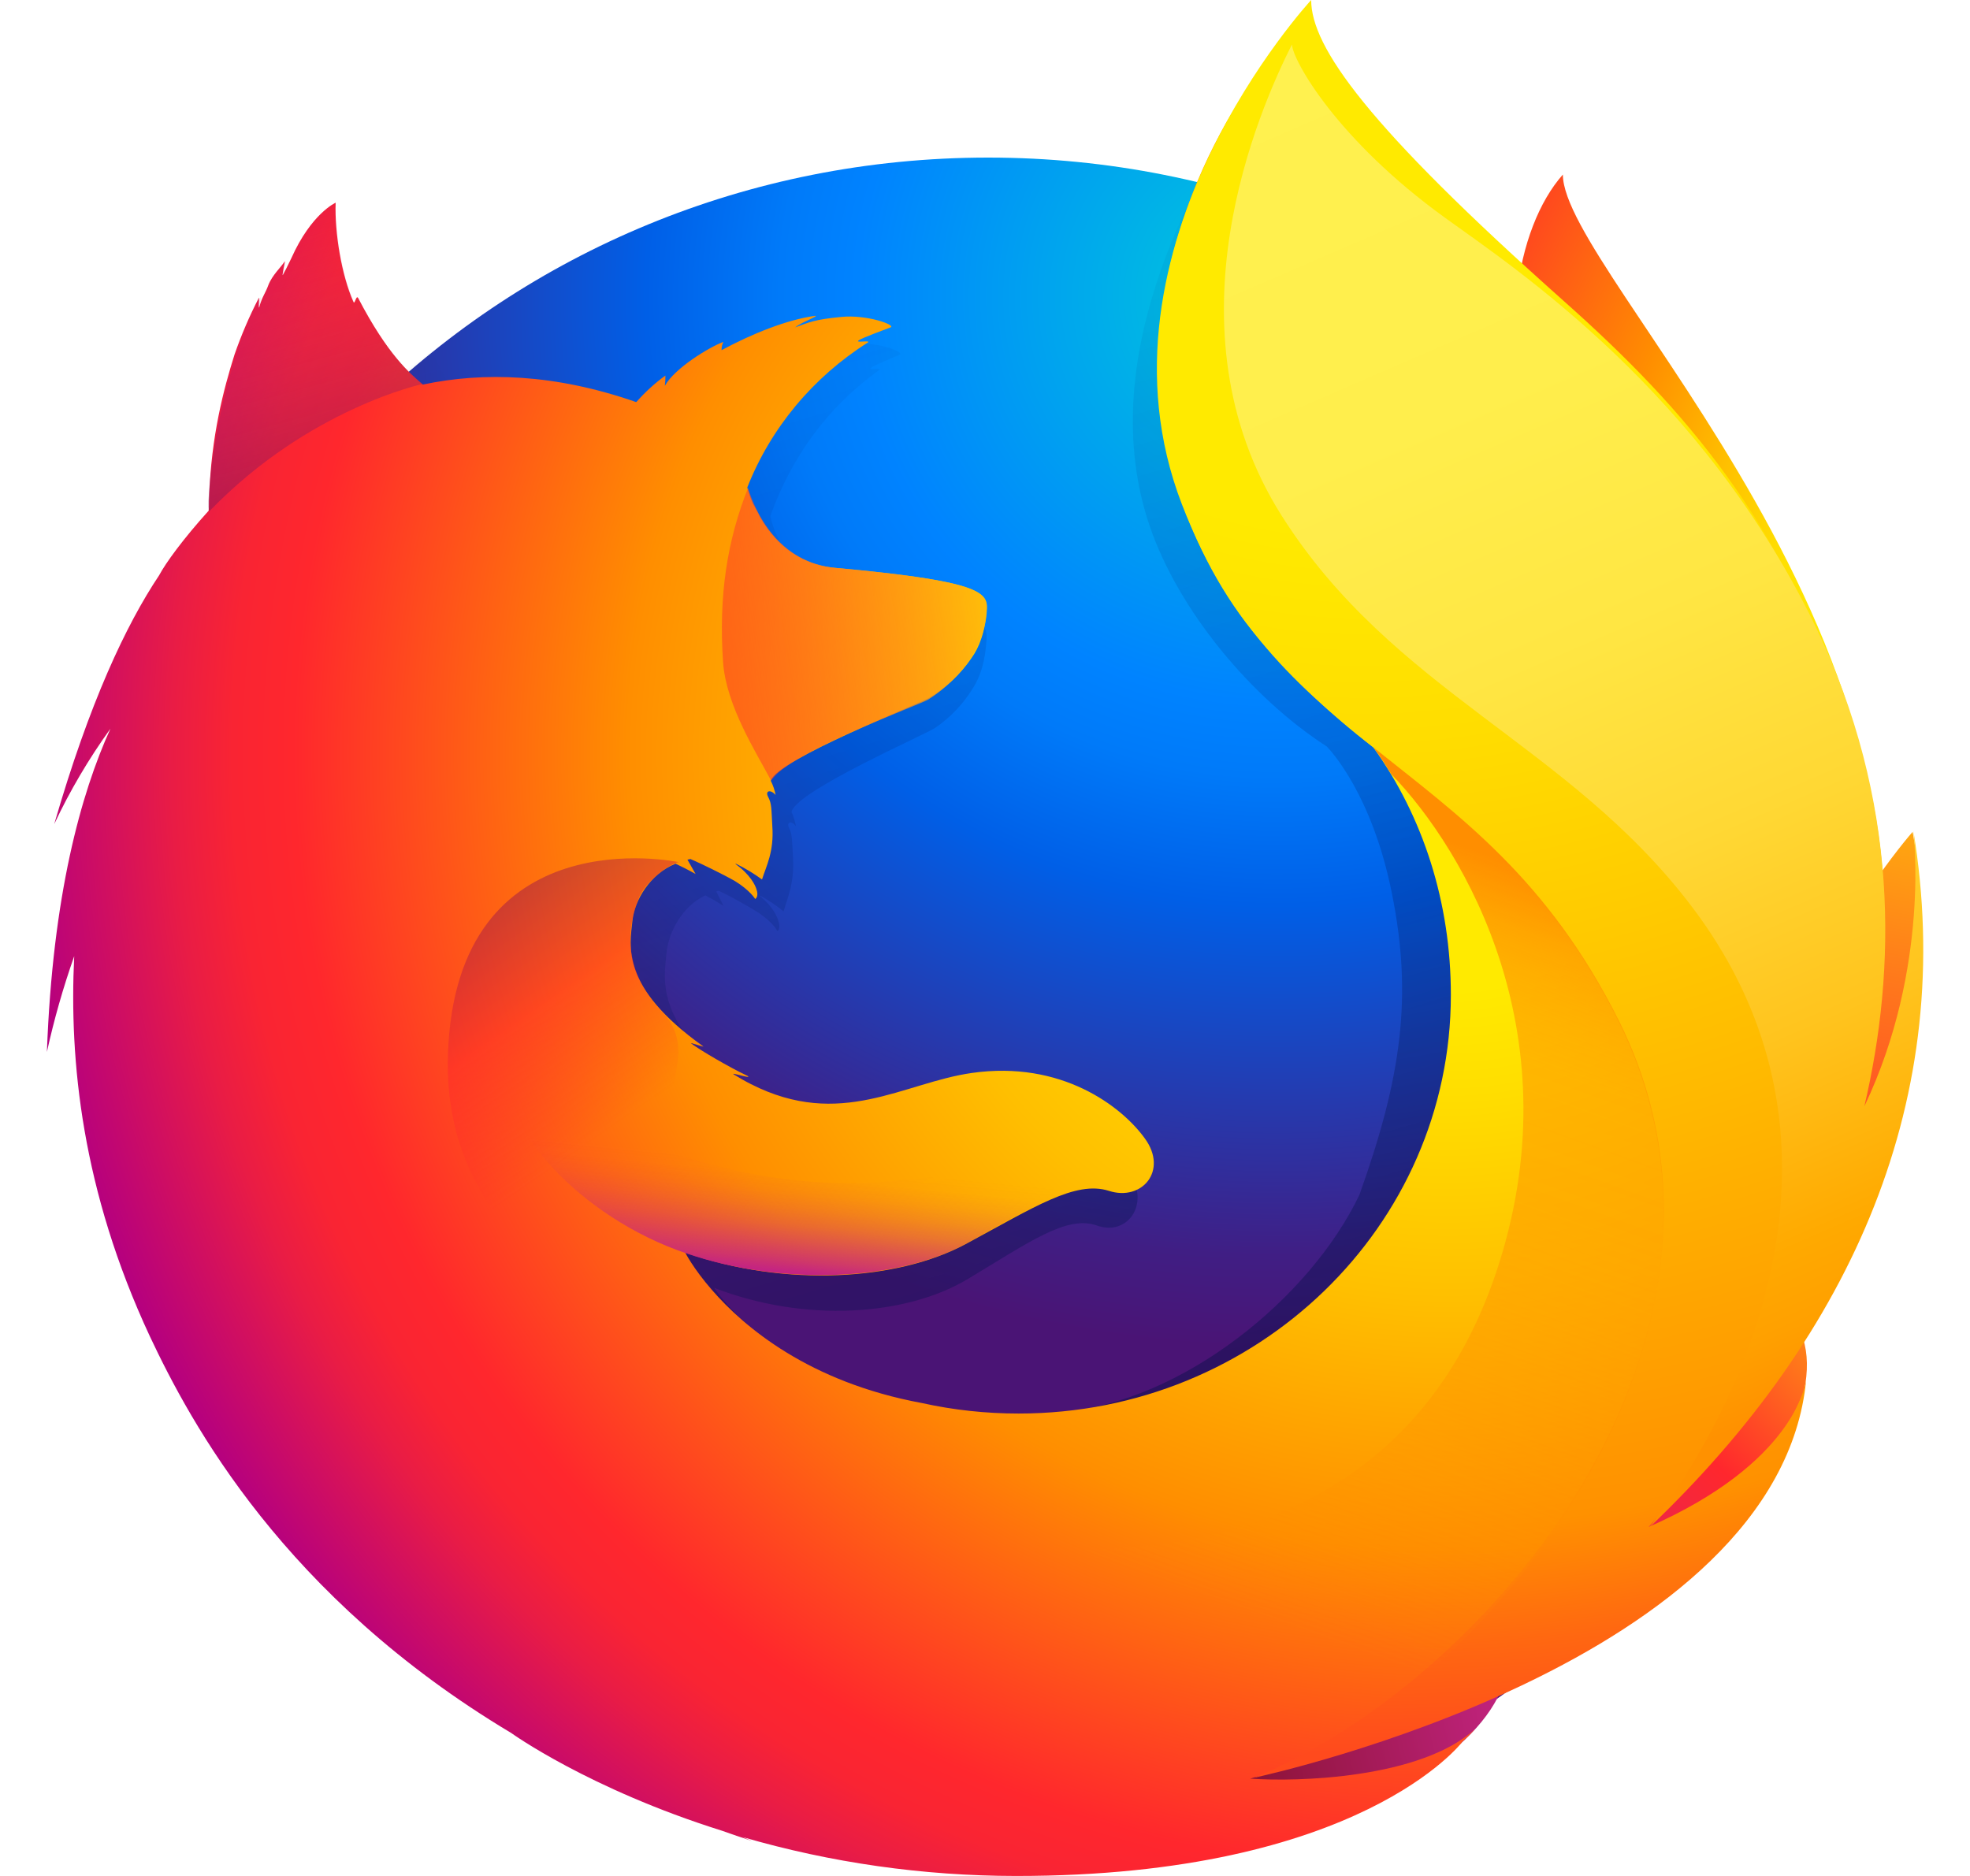
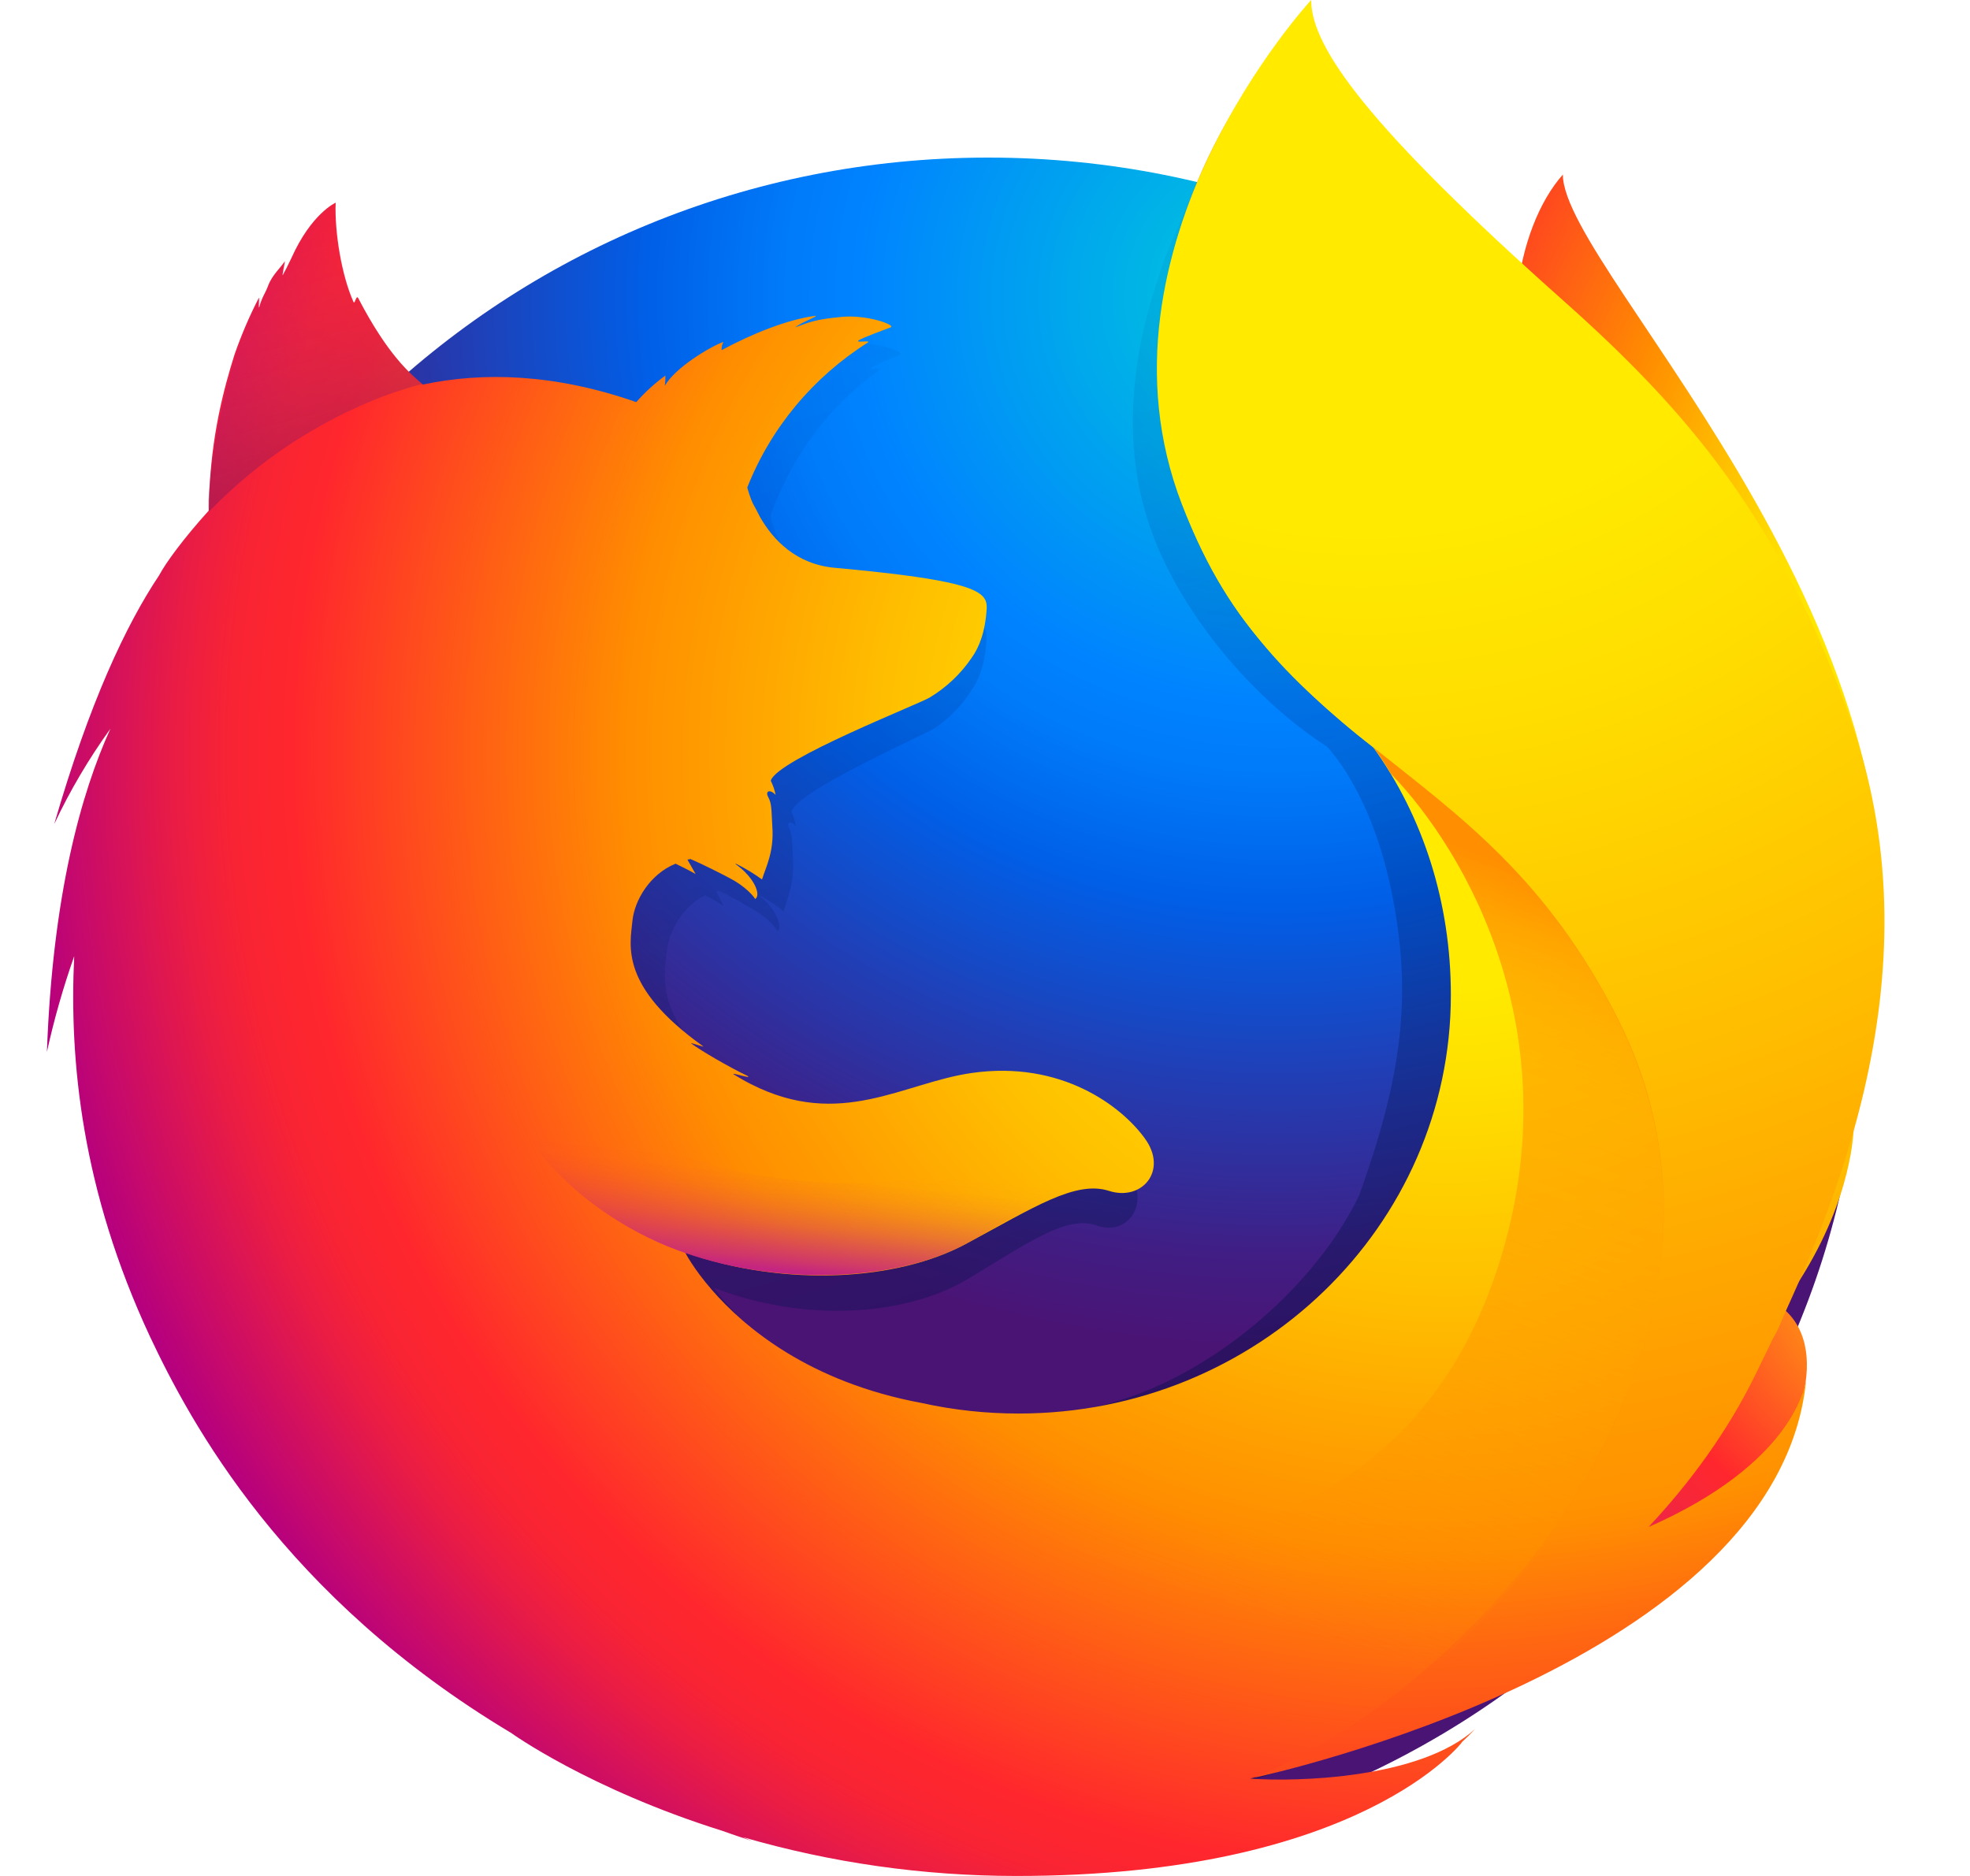
<svg xmlns="http://www.w3.org/2000/svg" width="21" height="20" viewBox="0 0 21 20" fill="none">
  <path d="M16.66 1.861C16.158 2.428 15.924 3.703 16.433 4.996C16.943 6.29 17.724 6.009 18.21 7.327C18.853 9.067 18.554 11.404 18.554 11.404C18.554 11.404 19.326 13.571 19.864 11.269C21.056 6.946 16.66 2.926 16.66 1.861Z" fill="url(#paint0_radial_2636_7009)" />
  <path d="M10.529 19.81C15.674 19.81 19.841 15.75 19.841 10.745C19.841 5.739 15.674 1.68 10.534 1.68C5.394 1.68 1.227 5.738 1.227 10.744C1.217 15.755 5.389 19.81 10.529 19.81Z" fill="url(#paint1_radial_2636_7009)" />
  <path d="M17.505 16.334C17.304 16.472 17.093 16.595 16.873 16.704C17.164 16.291 17.432 15.863 17.677 15.423C17.875 15.21 18.057 15.004 18.205 14.78C18.277 14.67 18.358 14.534 18.445 14.377C18.967 13.464 19.544 11.988 19.56 10.471V10.356C19.563 9.975 19.523 9.595 19.44 9.222C19.445 9.252 19.448 9.281 19.452 9.31C19.448 9.287 19.444 9.265 19.439 9.242C19.446 9.283 19.453 9.324 19.46 9.364C19.566 10.243 19.491 11.1 19.11 11.731C19.104 11.74 19.098 11.749 19.091 11.758C19.289 10.798 19.355 9.738 19.135 8.677C19.135 8.677 19.047 8.161 18.393 6.595C18.015 5.693 17.348 4.954 16.757 4.416C16.239 3.795 15.768 3.379 15.509 3.113C14.968 2.561 14.741 2.147 14.647 1.876C14.566 1.837 13.532 0.864 13.45 0.827C12.999 1.505 11.58 3.625 12.255 5.606C12.56 6.504 13.334 7.436 14.144 7.959C14.18 7.998 14.627 8.467 14.838 9.527C15.058 10.622 14.943 11.476 14.491 12.739C13.961 13.846 12.603 14.941 11.329 15.053C8.609 15.293 7.613 13.73 7.613 13.73C8.585 14.106 9.66 14.028 10.313 13.638C10.972 13.243 11.371 12.951 11.694 13.066C12.013 13.18 12.267 12.846 12.039 12.5C11.863 12.238 11.611 12.031 11.315 11.906C11.019 11.781 10.691 11.743 10.373 11.797C9.714 11.901 9.109 12.407 8.245 11.917C8.19 11.886 8.135 11.851 8.083 11.814C8.026 11.778 8.269 11.87 8.212 11.828C8.044 11.74 7.746 11.547 7.669 11.478C7.656 11.467 7.799 11.523 7.787 11.511C6.979 10.867 7.08 10.431 7.105 10.158C7.126 9.94 7.273 9.66 7.519 9.546C7.639 9.609 7.713 9.658 7.713 9.658C7.713 9.658 7.662 9.556 7.635 9.504C7.644 9.499 7.654 9.5 7.663 9.497C7.761 9.542 7.978 9.661 8.091 9.734C8.24 9.835 8.287 9.926 8.287 9.926C8.287 9.926 8.326 9.905 8.297 9.817C8.287 9.78 8.242 9.665 8.095 9.549H8.104C8.192 9.597 8.275 9.653 8.353 9.716C8.395 9.57 8.469 9.417 8.453 9.145C8.443 8.953 8.447 8.903 8.412 8.829C8.381 8.766 8.43 8.741 8.484 8.807C8.475 8.755 8.459 8.705 8.438 8.657V8.652C8.506 8.423 9.87 7.829 9.969 7.76C10.132 7.648 10.269 7.504 10.371 7.337C10.447 7.22 10.504 7.056 10.517 6.807C10.525 6.627 10.438 6.507 9.059 6.367C8.682 6.331 8.461 6.067 8.335 5.822C8.312 5.77 8.288 5.722 8.265 5.674C8.243 5.619 8.225 5.561 8.211 5.503C8.437 4.875 8.816 4.344 9.373 3.944C9.403 3.917 9.252 3.951 9.282 3.924C9.317 3.892 9.548 3.802 9.592 3.781C9.645 3.757 9.364 3.641 9.115 3.669C8.862 3.697 8.808 3.726 8.673 3.782C8.729 3.728 8.908 3.657 8.866 3.657C8.593 3.698 8.254 3.852 7.964 4.025C7.963 3.995 7.969 3.965 7.981 3.937C7.846 3.993 7.514 4.217 7.417 4.407C7.422 4.371 7.424 4.334 7.423 4.298C7.32 4.381 7.227 4.475 7.146 4.579L7.141 4.583C6.358 4.278 5.668 4.258 5.084 4.394C4.957 4.27 4.894 4.361 4.604 3.743C4.584 3.705 4.619 3.779 4.604 3.743C4.556 3.623 4.633 3.903 4.604 3.743C4.115 4.116 3.473 4.539 3.164 4.838C3.16 4.85 3.524 4.738 3.164 4.838C3.038 4.873 3.047 4.945 3.028 5.6C3.023 5.65 3.028 5.705 3.023 5.75C2.776 6.055 2.609 6.312 2.545 6.445C2.226 6.978 1.875 7.807 1.535 9.119C1.685 8.764 1.866 8.422 2.076 8.097C1.793 8.793 1.519 9.887 1.465 11.571C1.533 11.224 1.621 10.88 1.728 10.541C1.661 11.939 1.909 13.334 2.456 14.628C2.652 15.092 2.976 15.796 3.526 16.567C5.258 18.333 7.7 19.431 10.405 19.431C13.228 19.431 15.763 18.234 17.505 16.334Z" fill="url(#paint2_linear_2636_7009)" />
  <path d="M15.417 17.616C18.834 17.233 20.347 13.821 18.404 13.754C16.649 13.699 13.8 17.797 15.417 17.616Z" fill="url(#paint3_radial_2636_7009)" />
-   <path d="M18.651 13.057C21.002 11.732 20.388 8.869 20.388 8.869C20.388 8.869 19.481 9.89 18.865 11.518C18.257 13.13 17.238 13.858 18.651 13.057Z" fill="url(#paint4_radial_2636_7009)" />
-   <path d="M11.187 19.31C14.464 20.323 17.282 17.822 15.545 16.987C13.967 16.233 9.631 18.831 11.187 19.31Z" fill="url(#paint5_radial_2636_7009)" />
  <path d="M18.895 14.273C18.975 14.164 19.082 13.815 19.178 13.659C19.756 12.754 19.76 12.033 19.76 12.016C20.11 10.324 20.078 9.634 19.863 8.357C19.69 7.329 18.933 5.855 18.278 5.146C17.602 4.414 18.078 4.653 17.424 4.119C16.851 3.503 16.295 2.894 15.992 2.648C13.805 0.876 13.854 0.5 13.896 0.435C13.889 0.443 13.879 0.454 13.866 0.469C13.839 0.369 13.821 0.285 13.821 0.285C13.821 0.285 12.626 1.443 12.374 3.374C12.21 4.634 12.696 5.949 13.402 6.789C13.769 7.224 14.184 7.619 14.639 7.967C15.172 8.709 15.466 9.624 15.466 10.608C15.466 13.072 13.402 15.07 10.858 15.07C10.511 15.07 10.165 15.033 9.827 14.958C8.626 14.736 7.933 14.149 7.587 13.75C7.389 13.522 7.305 13.355 7.305 13.355C8.38 13.729 9.57 13.651 10.293 13.264C11.022 12.872 11.463 12.582 11.821 12.696C12.174 12.81 12.455 12.479 12.203 12.136C11.956 11.794 11.314 11.303 10.36 11.439C9.63 11.543 8.961 12.044 8.005 11.558C7.943 11.527 7.884 11.493 7.826 11.457C7.763 11.421 8.031 11.511 7.968 11.47C7.782 11.383 7.453 11.191 7.367 11.123C7.353 11.112 7.512 11.167 7.497 11.156C6.603 10.517 6.715 10.085 6.742 9.814C6.765 9.598 6.927 9.32 7.201 9.208C7.333 9.27 7.415 9.318 7.415 9.318C7.415 9.318 7.359 9.218 7.328 9.165C7.339 9.161 7.349 9.162 7.36 9.158C7.468 9.204 7.708 9.321 7.834 9.393C7.998 9.494 8.05 9.584 8.05 9.584C8.05 9.584 8.094 9.563 8.062 9.475C8.05 9.439 8 9.325 7.838 9.21H7.848C7.944 9.257 8.036 9.313 8.123 9.376C8.169 9.231 8.252 9.08 8.233 8.81C8.222 8.62 8.227 8.57 8.189 8.497C8.154 8.434 8.208 8.409 8.268 8.475C8.258 8.423 8.241 8.373 8.217 8.325V8.321C8.292 8.094 9.801 7.505 9.911 7.436C10.088 7.329 10.24 7.186 10.355 7.017C10.439 6.901 10.502 6.738 10.518 6.491C10.523 6.379 10.488 6.291 10.088 6.206C9.848 6.155 9.477 6.106 8.904 6.054C8.487 6.018 8.242 5.756 8.103 5.514C8.077 5.461 8.051 5.414 8.025 5.367C8.001 5.312 7.981 5.255 7.966 5.197C8.216 4.563 8.666 4.022 9.252 3.651C9.285 3.624 9.117 3.658 9.151 3.631C9.19 3.6 9.446 3.51 9.494 3.49C9.553 3.466 9.243 3.351 8.966 3.379C8.686 3.406 8.627 3.435 8.477 3.49C8.54 3.437 8.737 3.366 8.69 3.367C8.388 3.408 8.013 3.56 7.692 3.733C7.691 3.702 7.698 3.672 7.711 3.645C7.562 3.7 7.194 3.923 7.087 4.113C7.092 4.077 7.094 4.04 7.093 4.004C6.981 4.085 6.878 4.179 6.787 4.282L6.782 4.287C5.915 3.984 5.152 3.963 4.507 4.1C4.365 3.977 4.138 3.79 3.817 3.177C3.796 3.14 3.783 3.253 3.767 3.218C3.641 2.937 3.566 2.477 3.578 2.161C3.578 2.161 3.319 2.275 3.106 2.752C3.066 2.837 3.04 2.885 3.015 2.932C3.003 2.946 3.042 2.775 3.036 2.785C2.999 2.846 2.902 2.931 2.86 3.041C2.831 3.123 2.791 3.169 2.765 3.271L2.759 3.28C2.756 3.25 2.766 3.156 2.759 3.176C2.658 3.371 2.572 3.573 2.5 3.78C2.385 4.146 2.251 4.647 2.23 5.296C2.225 5.345 2.23 5.401 2.224 5.445C1.952 5.746 1.766 6.002 1.696 6.134C1.343 6.663 0.955 7.485 0.578 8.786C0.745 8.43 0.946 8.09 1.177 7.769C0.863 8.46 0.561 9.545 0.5 11.215C0.576 10.87 0.673 10.529 0.791 10.194C0.737 11.308 0.871 12.689 1.598 14.248C2.029 15.163 3.022 17.024 5.45 18.476C5.45 18.476 6.275 19.071 7.694 19.517C7.799 19.554 7.905 19.591 8.014 19.626C7.98 19.612 7.947 19.599 7.915 19.585C8.86 19.86 9.841 19.999 10.827 20C14.502 20.003 15.586 18.573 15.586 18.573L15.575 18.581C15.627 18.534 15.677 18.484 15.725 18.433C15.145 18.963 13.821 18.999 13.327 18.962C14.171 18.722 14.726 18.518 15.806 18.118C15.932 18.072 16.061 18.021 16.194 17.963L16.236 17.944C16.262 17.932 16.288 17.921 16.314 17.908C16.841 17.668 17.335 17.367 17.788 17.014C18.873 16.174 19.11 15.356 19.232 14.817C19.215 14.868 19.162 14.989 19.124 15.067C18.845 15.646 18.225 16.002 17.552 16.307C17.872 15.9 18.169 15.476 18.442 15.038C18.662 14.825 18.73 14.495 18.895 14.273Z" fill="url(#paint6_radial_2636_7009)" />
  <path d="M17.573 16.28C18.015 15.808 18.412 15.268 18.713 14.655C19.488 13.078 20.685 10.456 19.741 7.717C18.997 5.553 17.974 4.37 16.675 3.214C14.566 1.337 13.977 0.498 13.977 0C13.977 0 11.541 2.63 12.598 5.374C13.654 8.117 15.817 8.016 17.248 10.879C18.932 14.248 15.886 17.924 13.367 18.953C13.521 18.92 18.968 17.726 19.254 14.707C19.247 14.763 19.124 15.598 17.573 16.28Z" fill="url(#paint7_radial_2636_7009)" />
-   <path d="M10.521 6.491C10.529 6.313 10.434 6.193 8.912 6.055C8.286 5.999 8.047 5.439 7.974 5.203C7.751 5.763 7.659 6.351 7.708 7.062C7.742 7.528 8.065 8.028 8.22 8.322C8.22 8.322 8.254 8.279 8.27 8.263C8.56 7.97 9.779 7.523 9.893 7.459C10.02 7.381 10.5 7.041 10.521 6.491Z" fill="url(#paint8_linear_2636_7009)" />
  <path d="M3.822 3.18C3.801 3.143 3.788 3.257 3.772 3.221C3.646 2.94 3.571 2.485 3.589 2.164C3.589 2.164 3.33 2.278 3.116 2.755C3.077 2.84 3.051 2.888 3.026 2.935C3.014 2.949 3.052 2.778 3.047 2.788C3.01 2.849 2.913 2.934 2.872 3.039C2.837 3.125 2.801 3.172 2.775 3.278C2.767 3.308 2.783 3.15 2.775 3.169C2.278 4.099 2.183 5.508 2.235 5.447C3.294 4.352 4.508 4.093 4.508 4.093C4.379 4.001 4.098 3.734 3.822 3.18H3.822Z" fill="url(#paint9_linear_2636_7009)" />
-   <path d="M7.838 14.636C6.375 14.031 4.712 13.178 4.775 11.239C4.861 8.686 7.233 9.191 7.233 9.191C7.143 9.211 6.904 9.377 6.819 9.553C6.73 9.773 6.566 10.27 7.062 10.791C7.84 11.607 5.463 12.729 9.131 14.847C9.224 14.896 8.271 14.818 7.838 14.636L7.838 14.636Z" fill="url(#paint10_linear_2636_7009)" />
  <path d="M7.319 13.364C8.356 13.714 9.563 13.652 10.287 13.265C10.772 13.004 11.393 12.586 11.775 12.689C11.444 12.562 11.194 12.503 10.892 12.489C10.841 12.489 10.779 12.489 10.724 12.482C10.614 12.482 10.503 12.487 10.394 12.499C10.207 12.516 10 12.63 9.812 12.612C9.802 12.612 9.994 12.535 9.979 12.539C9.88 12.559 9.771 12.563 9.657 12.577C9.584 12.585 9.522 12.593 9.45 12.597C7.289 12.774 5.464 11.463 5.464 11.463C5.308 11.971 6.16 12.973 7.321 13.364L7.319 13.364Z" fill="url(#paint11_linear_2636_7009)" />
-   <path d="M17.572 16.294C19.758 14.215 20.863 11.688 20.396 8.855C20.396 8.855 20.582 10.308 19.874 11.794C20.214 10.343 20.254 8.54 19.35 6.672C18.144 4.18 16.161 2.868 15.403 2.321C14.256 1.492 13.781 0.648 13.772 0.474C13.429 1.154 12.392 3.486 13.66 5.494C14.849 7.375 16.72 7.933 18.031 9.661C20.445 12.839 17.572 16.294 17.572 16.294Z" fill="url(#paint12_linear_2636_7009)" />
  <path d="M17.259 10.885C16.495 9.357 15.543 8.69 14.641 7.968C14.746 8.11 14.771 8.16 14.83 8.252C15.623 9.072 16.793 11.07 15.944 13.579C14.345 18.302 7.949 16.078 7.277 15.454C7.549 18.187 12.27 19.495 15.346 17.724C17.095 16.118 18.511 13.39 17.259 10.885Z" fill="url(#paint13_linear_2636_7009)" />
  <defs>
    <radialGradient id="paint0_radial_2636_7009" cx="0" cy="0" r="1" gradientUnits="userSpaceOnUse" gradientTransform="translate(20.163 6.184) rotate(2.19) scale(7.194 10.274)">
      <stop offset="0.1" stop-color="#FFEA00" />
      <stop offset="0.17" stop-color="#FFDE00" />
      <stop offset="0.28" stop-color="#FFBF00" />
      <stop offset="0.43" stop-color="#FF8E00" />
      <stop offset="0.77" stop-color="#FF272D" />
      <stop offset="0.87" stop-color="#E0255A" />
      <stop offset="0.95" stop-color="#CC2477" />
      <stop offset="1" stop-color="#C42482" />
    </radialGradient>
    <radialGradient id="paint1_radial_2636_7009" cx="0" cy="0" r="1" gradientUnits="userSpaceOnUse" gradientTransform="translate(13.618 3.117) scale(20.416 19.781)">
      <stop stop-color="#00CCDA" />
      <stop offset="0.22" stop-color="#0083FF" />
      <stop offset="0.26" stop-color="#007AF9" />
      <stop offset="0.33" stop-color="#005FE7" />
      <stop offset="0.44" stop-color="#2639AD" />
      <stop offset="0.52" stop-color="#401E84" />
      <stop offset="0.57" stop-color="#4A1475" />
    </radialGradient>
    <linearGradient id="paint2_linear_2636_7009" x1="11.84" y1="14.821" x2="8.05" y2="2.026" gradientUnits="userSpaceOnUse">
      <stop stop-color="#000F43" stop-opacity="0.4" />
      <stop offset="0.48" stop-color="#001962" stop-opacity="0.17" />
      <stop offset="1" stop-color="#002079" stop-opacity="0" />
    </linearGradient>
    <radialGradient id="paint3_radial_2636_7009" cx="0" cy="0" r="1" gradientUnits="userSpaceOnUse" gradientTransform="translate(20.741 13.289) rotate(5.444) scale(6.862 6.652)">
      <stop stop-color="#FFEA00" />
      <stop offset="0.5" stop-color="#FF272D" />
      <stop offset="1" stop-color="#C42482" />
    </radialGradient>
    <radialGradient id="paint4_radial_2636_7009" cx="0" cy="0" r="1" gradientUnits="userSpaceOnUse" gradientTransform="translate(20.769 6.884) rotate(5.444) scale(11.458 11.108)">
      <stop stop-color="#FFE900" />
      <stop offset="0.16" stop-color="#FFAF0E" />
      <stop offset="0.32" stop-color="#FF7A1B" />
      <stop offset="0.47" stop-color="#FF4E26" />
      <stop offset="0.62" stop-color="#FF2C2E" />
      <stop offset="0.76" stop-color="#FF1434" />
      <stop offset="0.89" stop-color="#FF0538" />
      <stop offset="1" stop-color="#FF0039" />
    </radialGradient>
    <radialGradient id="paint5_radial_2636_7009" cx="0" cy="0" r="1" gradientUnits="userSpaceOnUse" gradientTransform="translate(21.34 17.282) rotate(5.444) scale(10.514 10.193)">
      <stop stop-color="#FF272D" />
      <stop offset="0.5" stop-color="#C42482" />
      <stop offset="0.99" stop-color="#620700" />
    </radialGradient>
    <radialGradient id="paint6_radial_2636_7009" cx="0" cy="0" r="1" gradientUnits="userSpaceOnUse" gradientTransform="translate(15.504 8.009) scale(16.409 15.898)">
      <stop offset="0.16" stop-color="#FFEA00" />
      <stop offset="0.23" stop-color="#FFDE00" />
      <stop offset="0.37" stop-color="#FFBF00" />
      <stop offset="0.54" stop-color="#FF8E00" />
      <stop offset="0.76" stop-color="#FF272D" />
      <stop offset="0.8" stop-color="#F92433" />
      <stop offset="0.84" stop-color="#E91C45" />
      <stop offset="0.89" stop-color="#CF0E62" />
      <stop offset="0.94" stop-color="#B5007F" />
    </radialGradient>
    <radialGradient id="paint7_radial_2636_7009" cx="0" cy="0" r="1" gradientUnits="userSpaceOnUse" gradientTransform="translate(14.561 0.636) scale(18.701 18.119)">
      <stop offset="0.28" stop-color="#FFEA00" />
      <stop offset="0.4" stop-color="#FFDD00" />
      <stop offset="0.63" stop-color="#FFBA00" />
      <stop offset="0.86" stop-color="#FF9100" />
      <stop offset="0.93" stop-color="#FF6711" />
      <stop offset="0.99" stop-color="#FF4A1D" />
    </radialGradient>
    <linearGradient id="paint8_linear_2636_7009" x1="3.619" y1="7.425" x2="11.662" y2="6.157" gradientUnits="userSpaceOnUse">
      <stop stop-color="#C42482" stop-opacity="0.5" />
      <stop offset="0.47" stop-color="#FF272D" stop-opacity="0.5" />
      <stop offset="0.49" stop-color="#FF2C2C" stop-opacity="0.51" />
      <stop offset="0.68" stop-color="#FF7A1A" stop-opacity="0.72" />
      <stop offset="0.83" stop-color="#FFB20D" stop-opacity="0.87" />
      <stop offset="0.94" stop-color="#FFD605" stop-opacity="0.96" />
      <stop offset="1" stop-color="#FFE302" />
    </linearGradient>
    <linearGradient id="paint9_linear_2636_7009" x1="3.543" y1="5.378" x2="2.751" y2="2.441" gradientUnits="userSpaceOnUse">
      <stop stop-color="#891551" stop-opacity="0.6" />
      <stop offset="1" stop-color="#C42482" stop-opacity="0" />
    </linearGradient>
    <linearGradient id="paint10_linear_2636_7009" x1="5.089" y1="9.485" x2="6.748" y2="11.876" gradientUnits="userSpaceOnUse">
      <stop offset="0.01" stop-color="#891551" stop-opacity="0.5" />
      <stop offset="0.48" stop-color="#FF272D" stop-opacity="0.5" />
      <stop offset="1" stop-color="#FF272D" stop-opacity="0" />
    </linearGradient>
    <linearGradient id="paint11_linear_2636_7009" x1="8.459" y1="13.562" x2="8.608" y2="12.056" gradientUnits="userSpaceOnUse">
      <stop stop-color="#C42482" />
      <stop offset="0.08" stop-color="#C42482" stop-opacity="0.81" />
      <stop offset="0.21" stop-color="#C42482" stop-opacity="0.57" />
      <stop offset="0.33" stop-color="#C42482" stop-opacity="0.36" />
      <stop offset="0.45" stop-color="#C42482" stop-opacity="0.2" />
      <stop offset="0.56" stop-color="#C42482" stop-opacity="0.09" />
      <stop offset="0.67" stop-color="#C42482" stop-opacity="0.02" />
      <stop offset="0.77" stop-color="#C42482" stop-opacity="0" />
    </linearGradient>
    <linearGradient id="paint12_linear_2636_7009" x1="13.519" y1="0.734" x2="19.6" y2="14.77" gradientUnits="userSpaceOnUse">
      <stop stop-color="#FFF14F" />
      <stop offset="0.27" stop-color="#FFEE4C" />
      <stop offset="0.45" stop-color="#FFE643" />
      <stop offset="0.61" stop-color="#FFD834" />
      <stop offset="0.76" stop-color="#FFC41E" />
      <stop offset="0.89" stop-color="#FFAB02" />
      <stop offset="0.9" stop-color="#FFA900" />
      <stop offset="0.95" stop-color="#FFA000" />
      <stop offset="1" stop-color="#FF9100" />
    </linearGradient>
    <linearGradient id="paint13_linear_2636_7009" x1="14.785" y1="8.724" x2="11.913" y2="16.685" gradientUnits="userSpaceOnUse">
      <stop stop-color="#FF8E00" />
      <stop offset="0.04" stop-color="#FF8E00" stop-opacity="0.86" />
      <stop offset="0.08" stop-color="#FF8E00" stop-opacity="0.73" />
      <stop offset="0.13" stop-color="#FF8E00" stop-opacity="0.63" />
      <stop offset="0.18" stop-color="#FF8E00" stop-opacity="0.56" />
      <stop offset="0.23" stop-color="#FF8E00" stop-opacity="0.51" />
      <stop offset="0.28" stop-color="#FF8E00" stop-opacity="0.5" />
      <stop offset="0.39" stop-color="#FF8E00" stop-opacity="0.48" />
      <stop offset="0.52" stop-color="#FF8E00" stop-opacity="0.42" />
      <stop offset="0.68" stop-color="#FF8E00" stop-opacity="0.31" />
      <stop offset="0.84" stop-color="#FF8E00" stop-opacity="0.17" />
      <stop offset="1" stop-color="#FF8E00" stop-opacity="0" />
    </linearGradient>
  </defs>
</svg>